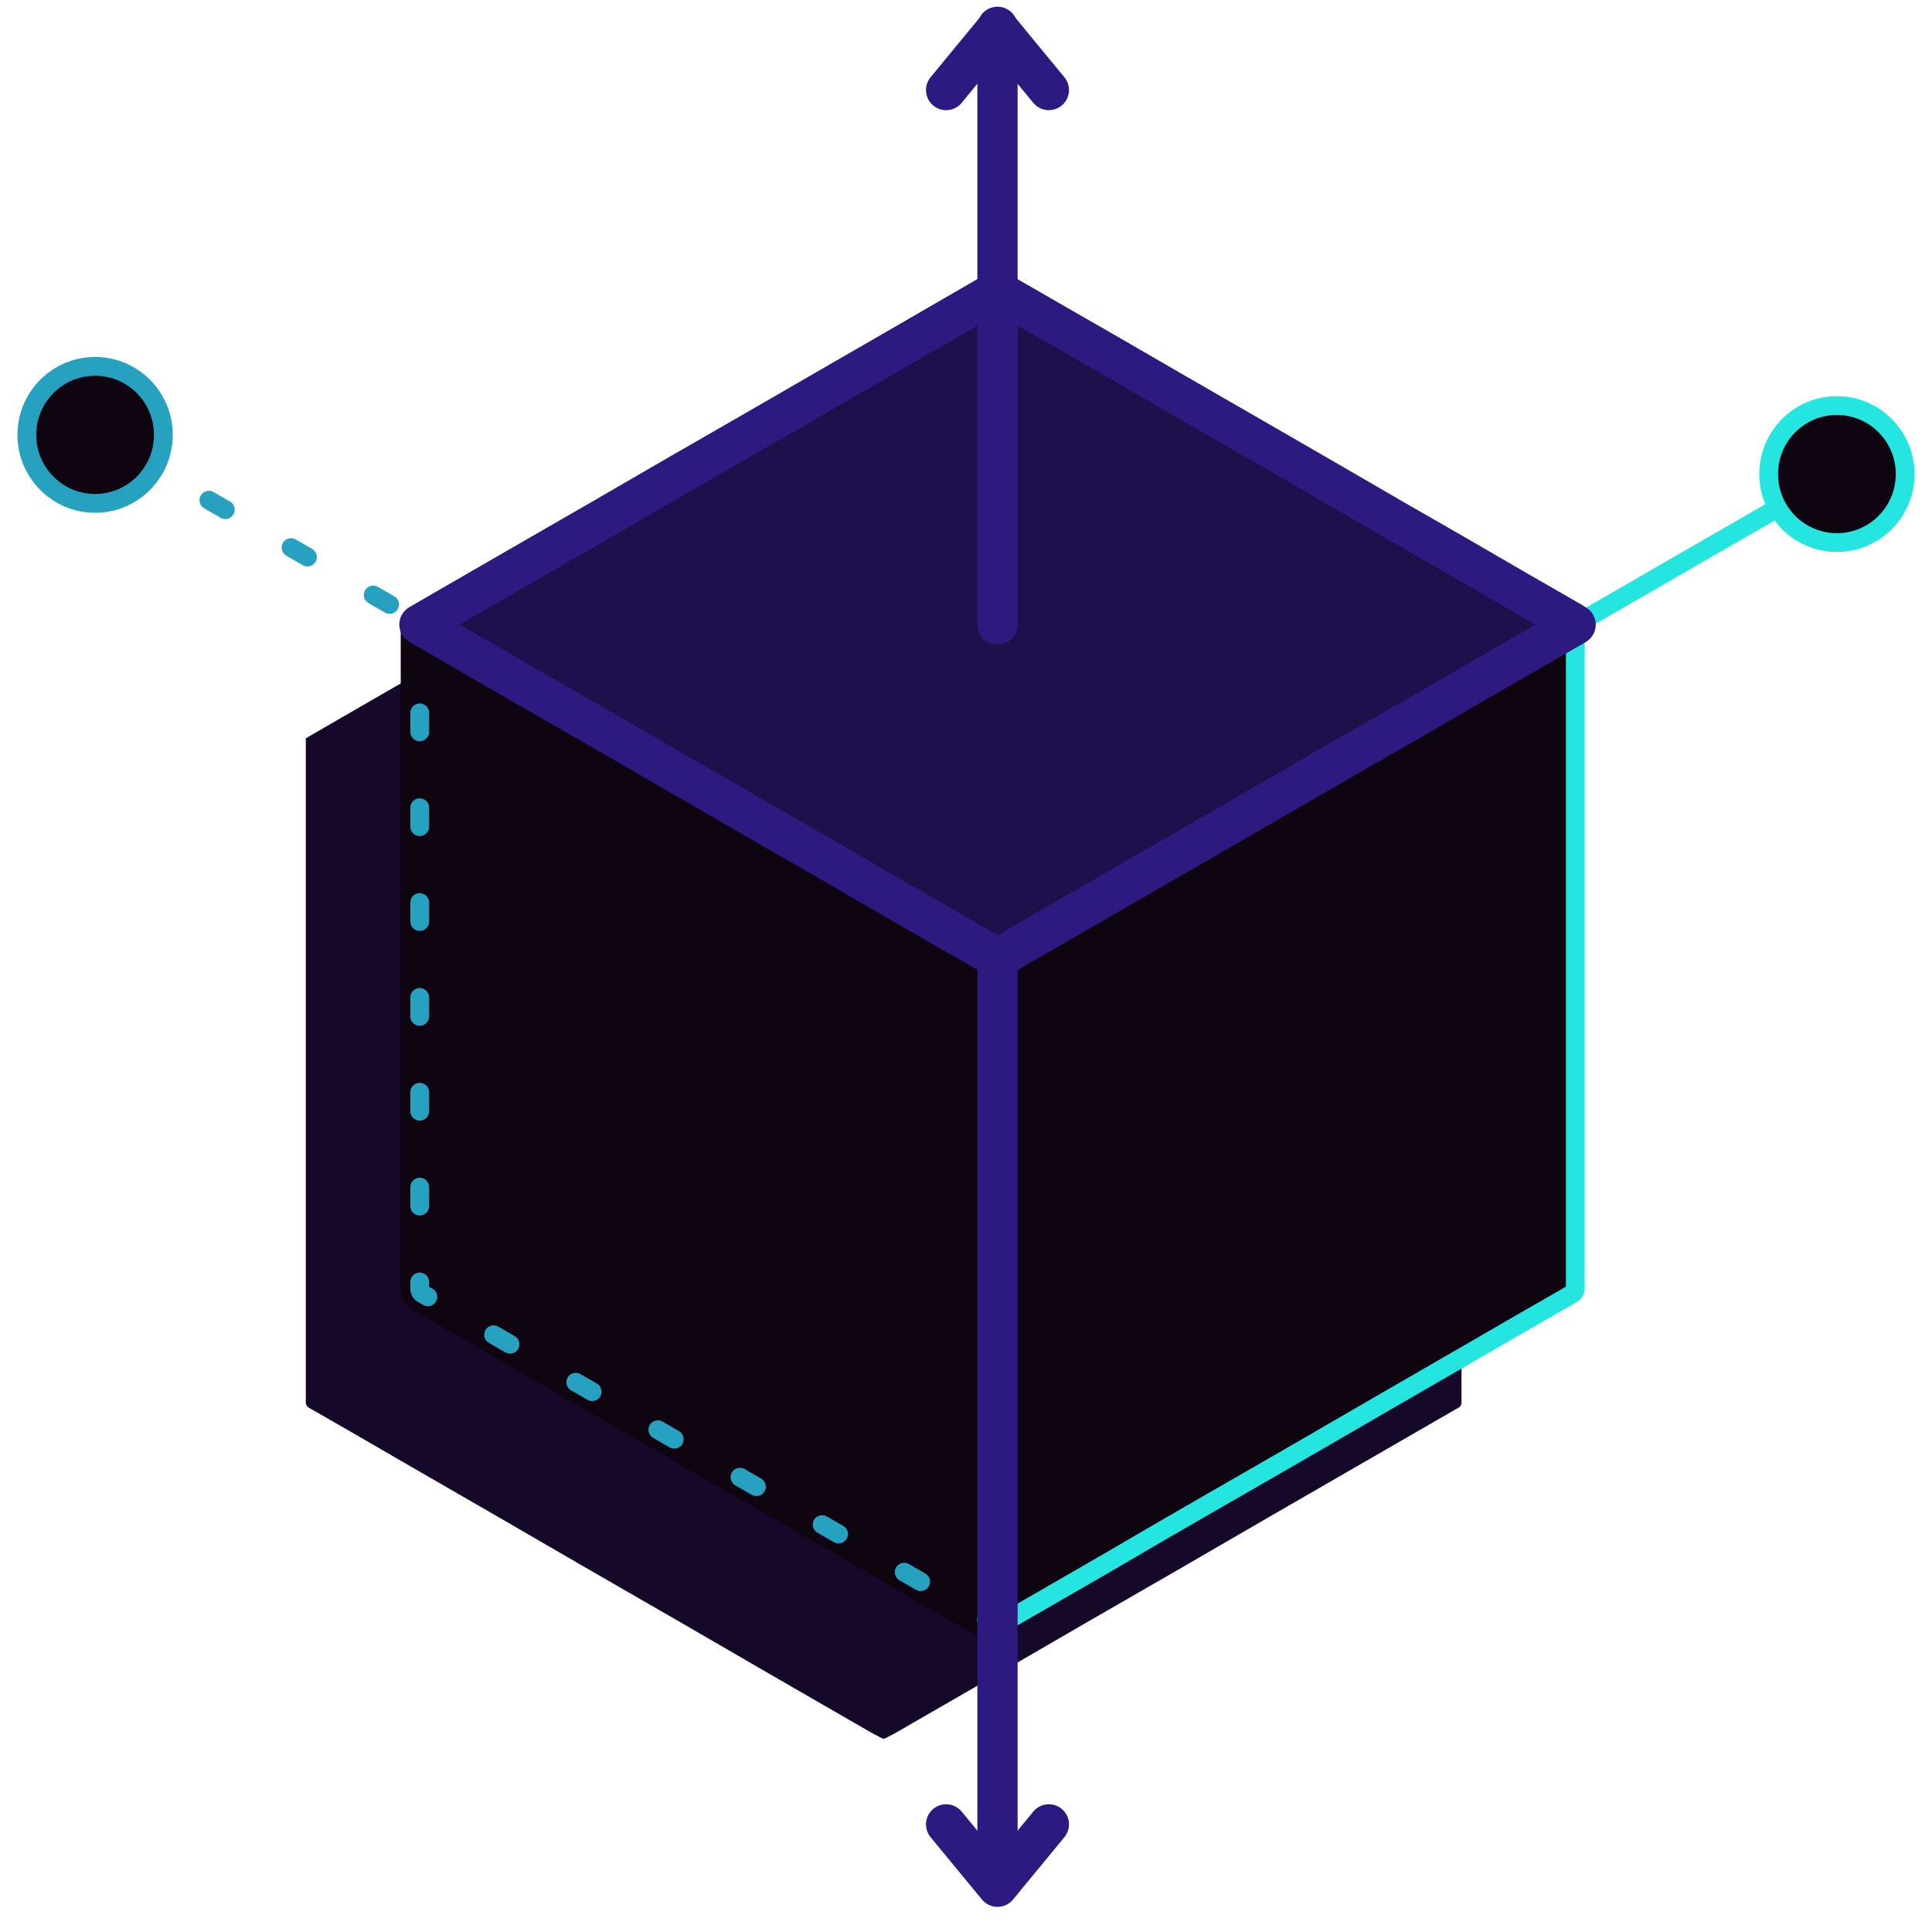
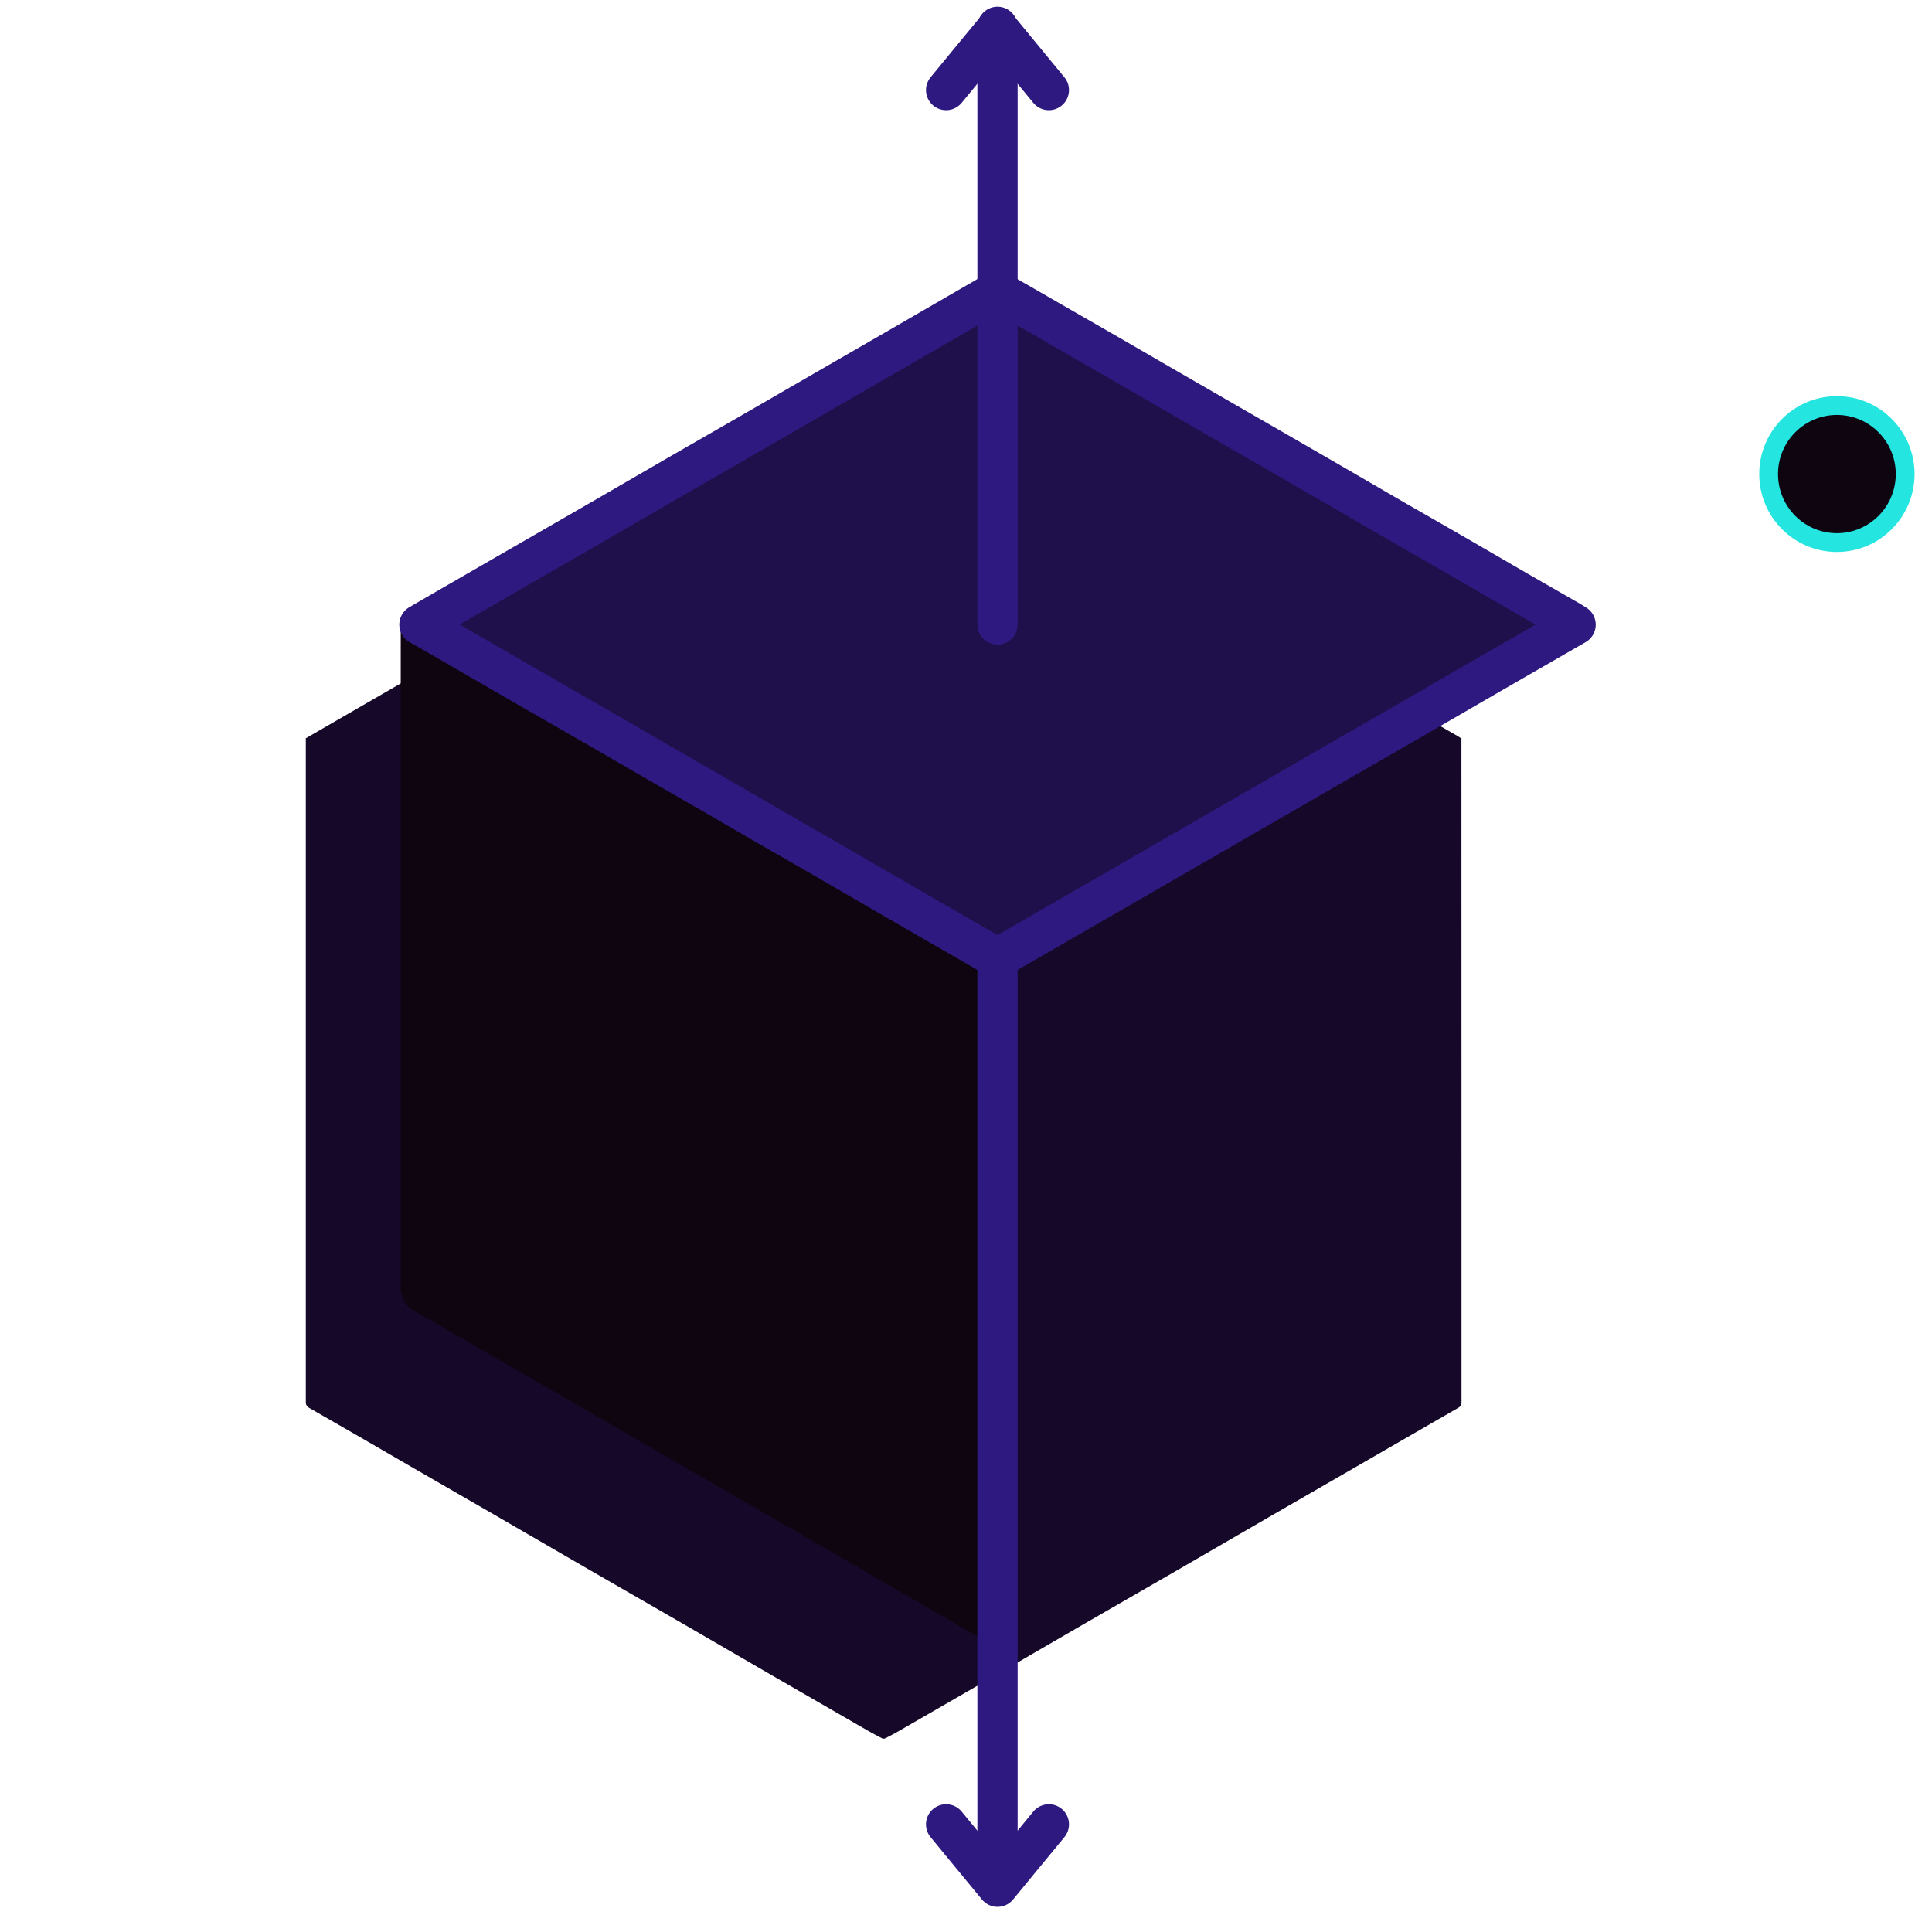
<svg xmlns="http://www.w3.org/2000/svg" width="72px" height="72px" viewBox="0 0 72 72" version="1.1">
  <title>icon-scale</title>
  <g id="Page-1" stroke="none" stroke-width="1" fill="none" fill-rule="evenodd">
    <g id="Cloud-Services---Cloud-Migration-and-Modernisation" transform="translate(-119, -2995)">
      <g id="Group-17" transform="translate(0, 1964)">
        <g id="Group-36" transform="translate(120, 882)">
          <g id="Group-46" transform="translate(0, 150)">
            <g id="software_scale" transform="translate(0, 0)">
              <path d="M53.463,26.529 L53.474,26.529 C53.412,26.488 53.364,26.456 53.313,26.426 C52.643,26.041 51.973,25.658 51.304,25.271 C50.561,24.846 49.822,24.409 49.081,23.981 C48.34,23.553 47.593,23.133 46.851,22.708 C46.108,22.284 45.361,21.843 44.616,21.41 L42.354,20.091 C41.685,19.705 41.014,19.321 40.344,18.935 C39.674,18.549 39.013,18.17 38.349,17.786 C37.608,17.358 36.867,16.928 36.126,16.496 C35.385,16.064 34.632,15.631 33.869,15.198 C33.246,14.839 32.623,14.478 31.999,14.123 C31.957,14.104 31.909,14.104 31.866,14.123 C31.716,14.197 31.574,14.284 31.426,14.369 C30.498,14.906 29.569,15.444 28.641,15.983 L25.609,17.729 C24.689,18.261 23.768,18.793 22.847,19.326 C21.912,19.865 20.977,20.403 20.043,20.941 C19.112,21.477 18.184,22.018 17.255,22.554 C16.245,23.14 15.233,23.723 14.219,24.305 C13.282,24.845 12.344,25.387 11.405,25.93 L10.385,26.521 L10.397,26.521 L10.397,26.737 C10.397,32.1 10.397,37.461 10.397,42.822 C10.397,45.627 10.397,48.432 10.397,51.237 C10.386,51.335 10.439,51.429 10.528,51.471 C11.792,52.195 13.053,52.922 14.311,53.654 L17.448,55.464 C18.634,56.151 19.82,56.839 21.007,57.527 C22.13,58.176 23.256,58.82 24.378,59.469 C25.501,60.118 26.611,60.766 27.73,61.413 L31.37,63.513 C31.533,63.607 31.701,63.692 31.866,63.779 C31.907,63.801 31.957,63.801 31.998,63.779 C32.165,63.692 32.332,63.607 32.493,63.513 C33.707,62.815 34.92,62.115 36.133,61.413 C37.252,60.766 38.369,60.118 39.486,59.469 C40.608,58.82 41.733,58.176 42.856,57.527 C44.043,56.841 45.23,56.153 46.415,55.464 L49.552,53.654 C50.813,52.925 52.074,52.197 53.334,51.471 C53.424,51.43 53.478,51.335 53.466,51.237 C53.466,48.432 53.466,45.627 53.466,42.822 L53.463,26.529 Z M31.93,38.943 L31.882,38.921 C31.912,38.93 31.944,38.93 31.974,38.921 L31.93,38.943 Z" id="Shape" fill="#150829" fill-rule="nonzero" />
-               <line x1="3.722" y1="15.874" x2="14.267" y2="21.957" id="Path" stroke="#27A1C0" stroke-width="0.7" fill="#0F0511" fill-rule="nonzero" stroke-linecap="round" stroke-linejoin="round" stroke-dasharray="0.707,2.828" />
-               <ellipse id="Oval" stroke="#27A1C0" stroke-width="0.7" fill="#0F0511" fill-rule="nonzero" stroke-linecap="round" stroke-linejoin="round" cx="2.544" cy="15.206" rx="2.544" ry="2.553" />
              <path d="M36.174,59.574 L36.174,34.699 C36.12,34.675 36.063,34.656 36.014,34.628 C35.283,34.204 34.553,33.78 33.822,33.355 C32.888,32.816 31.953,32.278 31.018,31.742 C29.901,31.096 28.783,30.448 27.666,29.797 L24.827,28.158 L22.232,26.661 C21.311,26.129 20.39,25.597 19.47,25.066 L17.445,23.893 L15.407,22.714 L14.641,22.276 L14.641,38.582 C14.641,41.388 14.641,44.193 14.641,46.998 C14.63,47.096 14.684,47.19 14.774,47.231 C16.036,47.955 17.296,48.682 18.555,49.413 C19.601,50.016 20.647,50.62 21.693,51.224 L25.252,53.288 C26.373,53.935 27.497,54.583 28.622,55.229 C29.748,55.876 30.866,56.524 31.975,57.174 C33.187,57.875 34.4,58.575 35.615,59.274 C35.796,59.38 35.99,59.475 36.174,59.574 Z" id="Path" stroke="#0F0511" stroke-width="1.414" fill="#0F0511" fill-rule="nonzero" stroke-linecap="round" stroke-linejoin="round" />
-               <path d="M36.174,59.574 L36.174,34.699 C36.12,34.675 36.063,34.656 36.014,34.628 C35.283,34.204 34.553,33.78 33.822,33.355 C32.888,32.816 31.953,32.278 31.018,31.742 C29.901,31.096 28.783,30.448 27.666,29.797 L24.827,28.158 L22.232,26.661 C21.311,26.129 20.39,25.597 19.47,25.066 L17.445,23.893 L15.407,22.714 L14.641,22.276 L14.641,38.582 C14.641,41.388 14.641,44.193 14.641,46.998 C14.63,47.096 14.684,47.19 14.774,47.231 C16.036,47.955 17.296,48.682 18.555,49.413 C19.601,50.016 20.647,50.62 21.693,51.224 L25.252,53.288 C26.373,53.935 27.497,54.583 28.622,55.229 C29.748,55.876 30.866,56.524 31.975,57.174 C33.187,57.875 34.4,58.575 35.615,59.274 C35.796,59.38 35.99,59.475 36.174,59.574 Z" id="Path" stroke="#27A1C0" stroke-width="0.7" fill="#0F0511" fill-rule="nonzero" stroke-linecap="round" stroke-linejoin="round" stroke-dasharray="0.707,2.828" />
-               <line x1="66.278" y1="17.333" x2="55.733" y2="23.417" id="Path" stroke="#24E5E0" stroke-width="0.7" fill="#0F0511" fill-rule="nonzero" stroke-linecap="round" stroke-linejoin="round" />
              <ellipse id="Oval" stroke="#24E5E0" stroke-width="0.7" fill="#0F0511" fill-rule="nonzero" stroke-linecap="round" stroke-linejoin="round" cx="67.456" cy="16.667" rx="2.544" ry="2.553" />
-               <path d="M36.174,59.574 L36.174,34.699 C36.226,34.675 36.283,34.656 36.332,34.628 C37.065,34.204 37.794,33.78 38.525,33.355 C39.459,32.816 40.393,32.278 41.328,31.742 C42.447,31.096 43.565,30.448 44.681,29.797 C45.624,29.25 46.571,28.703 47.521,28.158 L50.114,26.661 C51.034,26.129 51.956,25.597 52.878,25.066 L54.903,23.893 L56.94,22.714 L57.707,22.276 L57.707,22.495 C57.707,27.855 57.707,33.217 57.707,38.579 C57.707,41.385 57.707,44.19 57.707,46.995 C57.717,47.093 57.665,47.186 57.575,47.228 C56.313,47.952 55.052,48.679 53.793,49.41 C52.748,50.013 51.702,50.617 50.656,51.222 L47.097,53.285 C45.974,53.933 44.85,54.58 43.725,55.226 C42.601,55.873 41.483,56.522 40.374,57.174 L36.734,59.274 C36.556,59.38 36.36,59.475 36.174,59.574 Z" id="Path" stroke="#24E5E0" stroke-width="0.7" fill="#0F0511" fill-rule="nonzero" stroke-linecap="round" stroke-linejoin="round" />
              <path d="M57.718,22.28 L54.529,24.118 C53.531,24.695 52.533,25.273 51.536,25.852 C50.602,26.391 49.667,26.929 48.731,27.465 L45.969,29.062 L43.141,30.694 L40.391,32.281 C39.37,32.871 38.349,33.46 37.329,34.047 C36.984,34.245 36.639,34.441 36.298,34.646 C36.232,34.698 36.14,34.702 36.071,34.655 C35.462,34.3 34.853,33.948 34.243,33.6 L31.981,32.293 C31.24,31.869 30.5,31.431 29.758,31.002 C29.085,30.613 28.409,30.23 27.736,29.841 C26.993,29.417 26.254,28.98 25.513,28.552 C24.848,28.167 24.18,27.786 23.516,27.403 L21.253,26.092 C20.317,25.553 19.381,25.015 18.445,24.479 C17.445,23.902 16.448,23.321 15.449,22.744 C15.184,22.589 14.916,22.44 14.631,22.277 L15.649,21.686 L18.464,20.061 L21.499,18.312 C22.43,17.774 23.359,17.236 24.286,16.697 L27.091,15.083 L29.853,13.487 L32.887,11.736 L35.675,10.122 C35.816,10.04 35.957,9.953 36.099,9.881 C36.15,9.861 36.207,9.865 36.256,9.889 C36.877,10.241 37.493,10.596 38.111,10.954 L40.374,12.254 C41.115,12.682 41.856,13.112 42.597,13.542 L44.592,14.693 L46.596,15.848 C47.35,16.282 48.104,16.718 48.859,17.156 C49.604,17.588 50.348,18.023 51.094,18.453 C51.841,18.883 52.581,19.302 53.323,19.733 C54.065,20.164 54.805,20.594 55.546,21.023 C56.215,21.409 56.887,21.792 57.557,22.178 C57.606,22.212 57.656,22.24 57.718,22.28 Z" id="Path" stroke="#2E1980" stroke-width="1.5" fill="#1F0F4A" fill-rule="nonzero" stroke-linecap="round" stroke-linejoin="round" />
              <line x1="36.174" y1="0" x2="36.174" y2="22.273" id="Path" stroke="#2E1980" stroke-width="1.5" stroke-linecap="round" stroke-linejoin="round" />
              <polyline id="Path" stroke="#2E1980" stroke-width="1.5" stroke-linecap="round" stroke-linejoin="round" points="34.259 2.356 35.167 1.253 36.174 0.031 37.179 1.253 38.088 2.356" />
              <line x1="36.174" y1="69.2" x2="36.174" y2="34.699" id="Path" stroke="#2E1980" stroke-width="1.5" stroke-linecap="round" stroke-linejoin="round" />
              <polyline id="Path" stroke="#2E1980" stroke-width="1.5" stroke-linecap="round" stroke-linejoin="round" points="34.259 66.989 35.167 68.092 36.174 69.313 37.179 68.092 38.088 66.989" />
            </g>
          </g>
        </g>
      </g>
    </g>
  </g>
</svg>